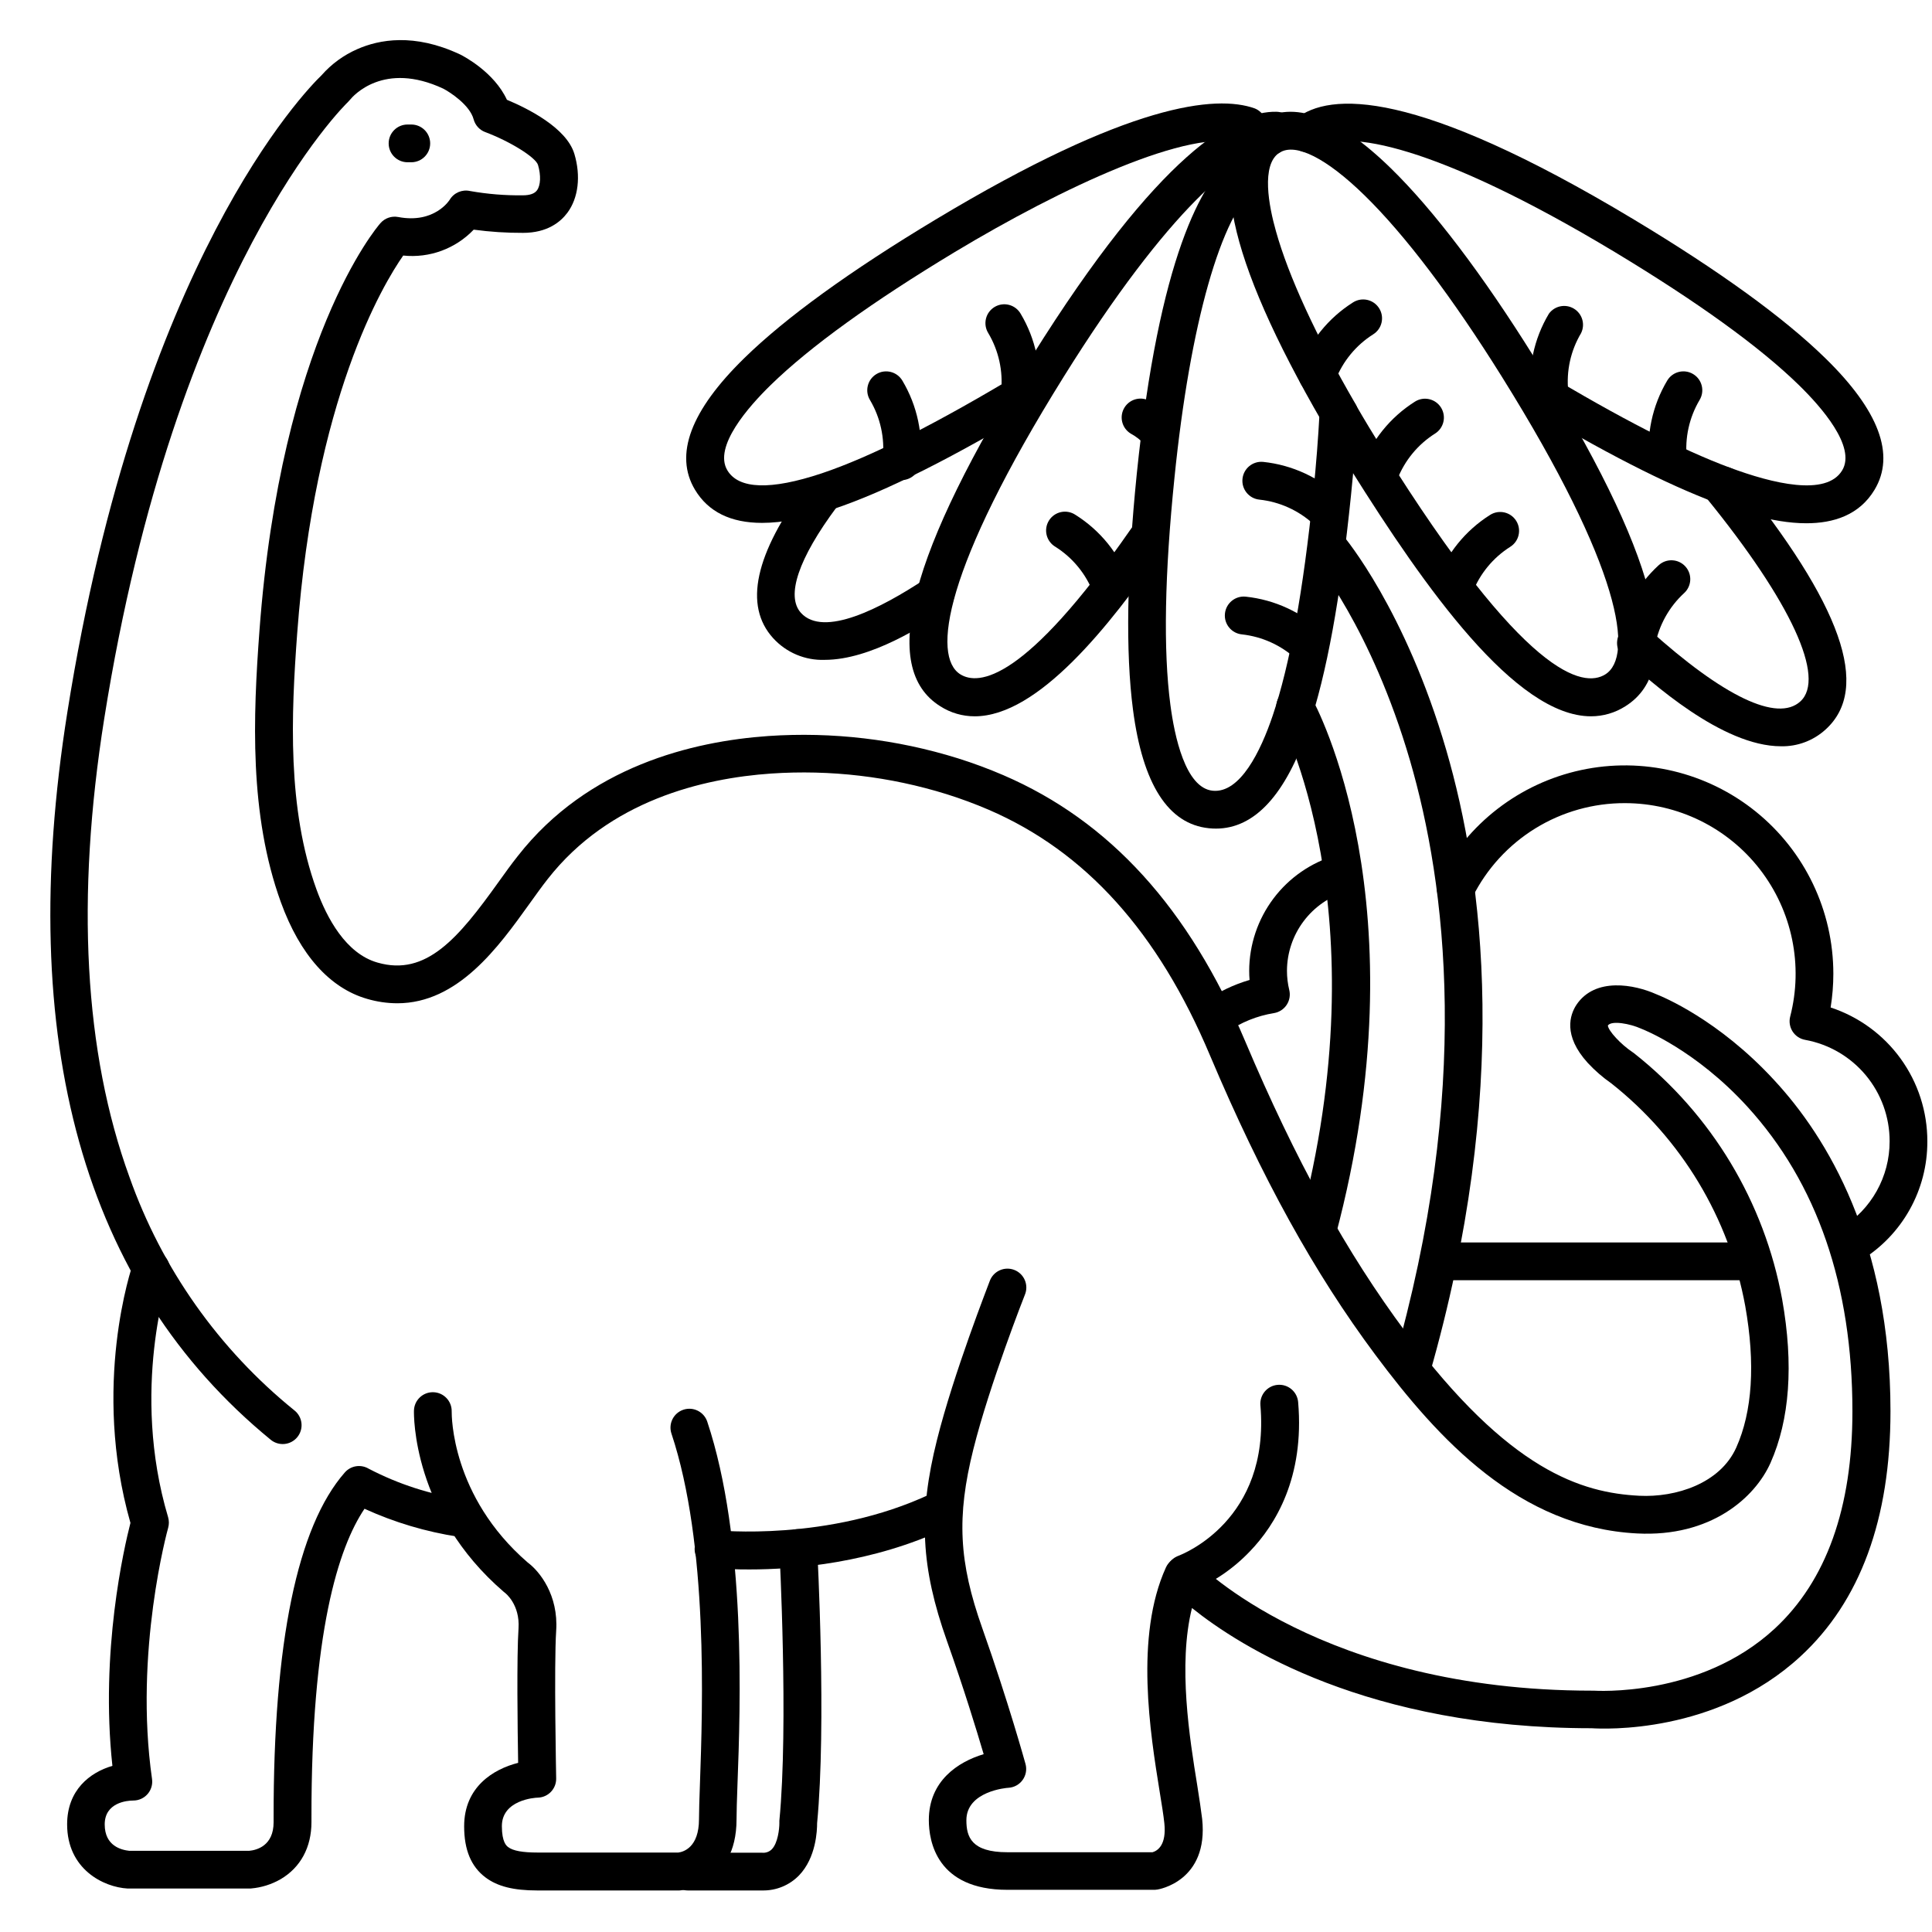
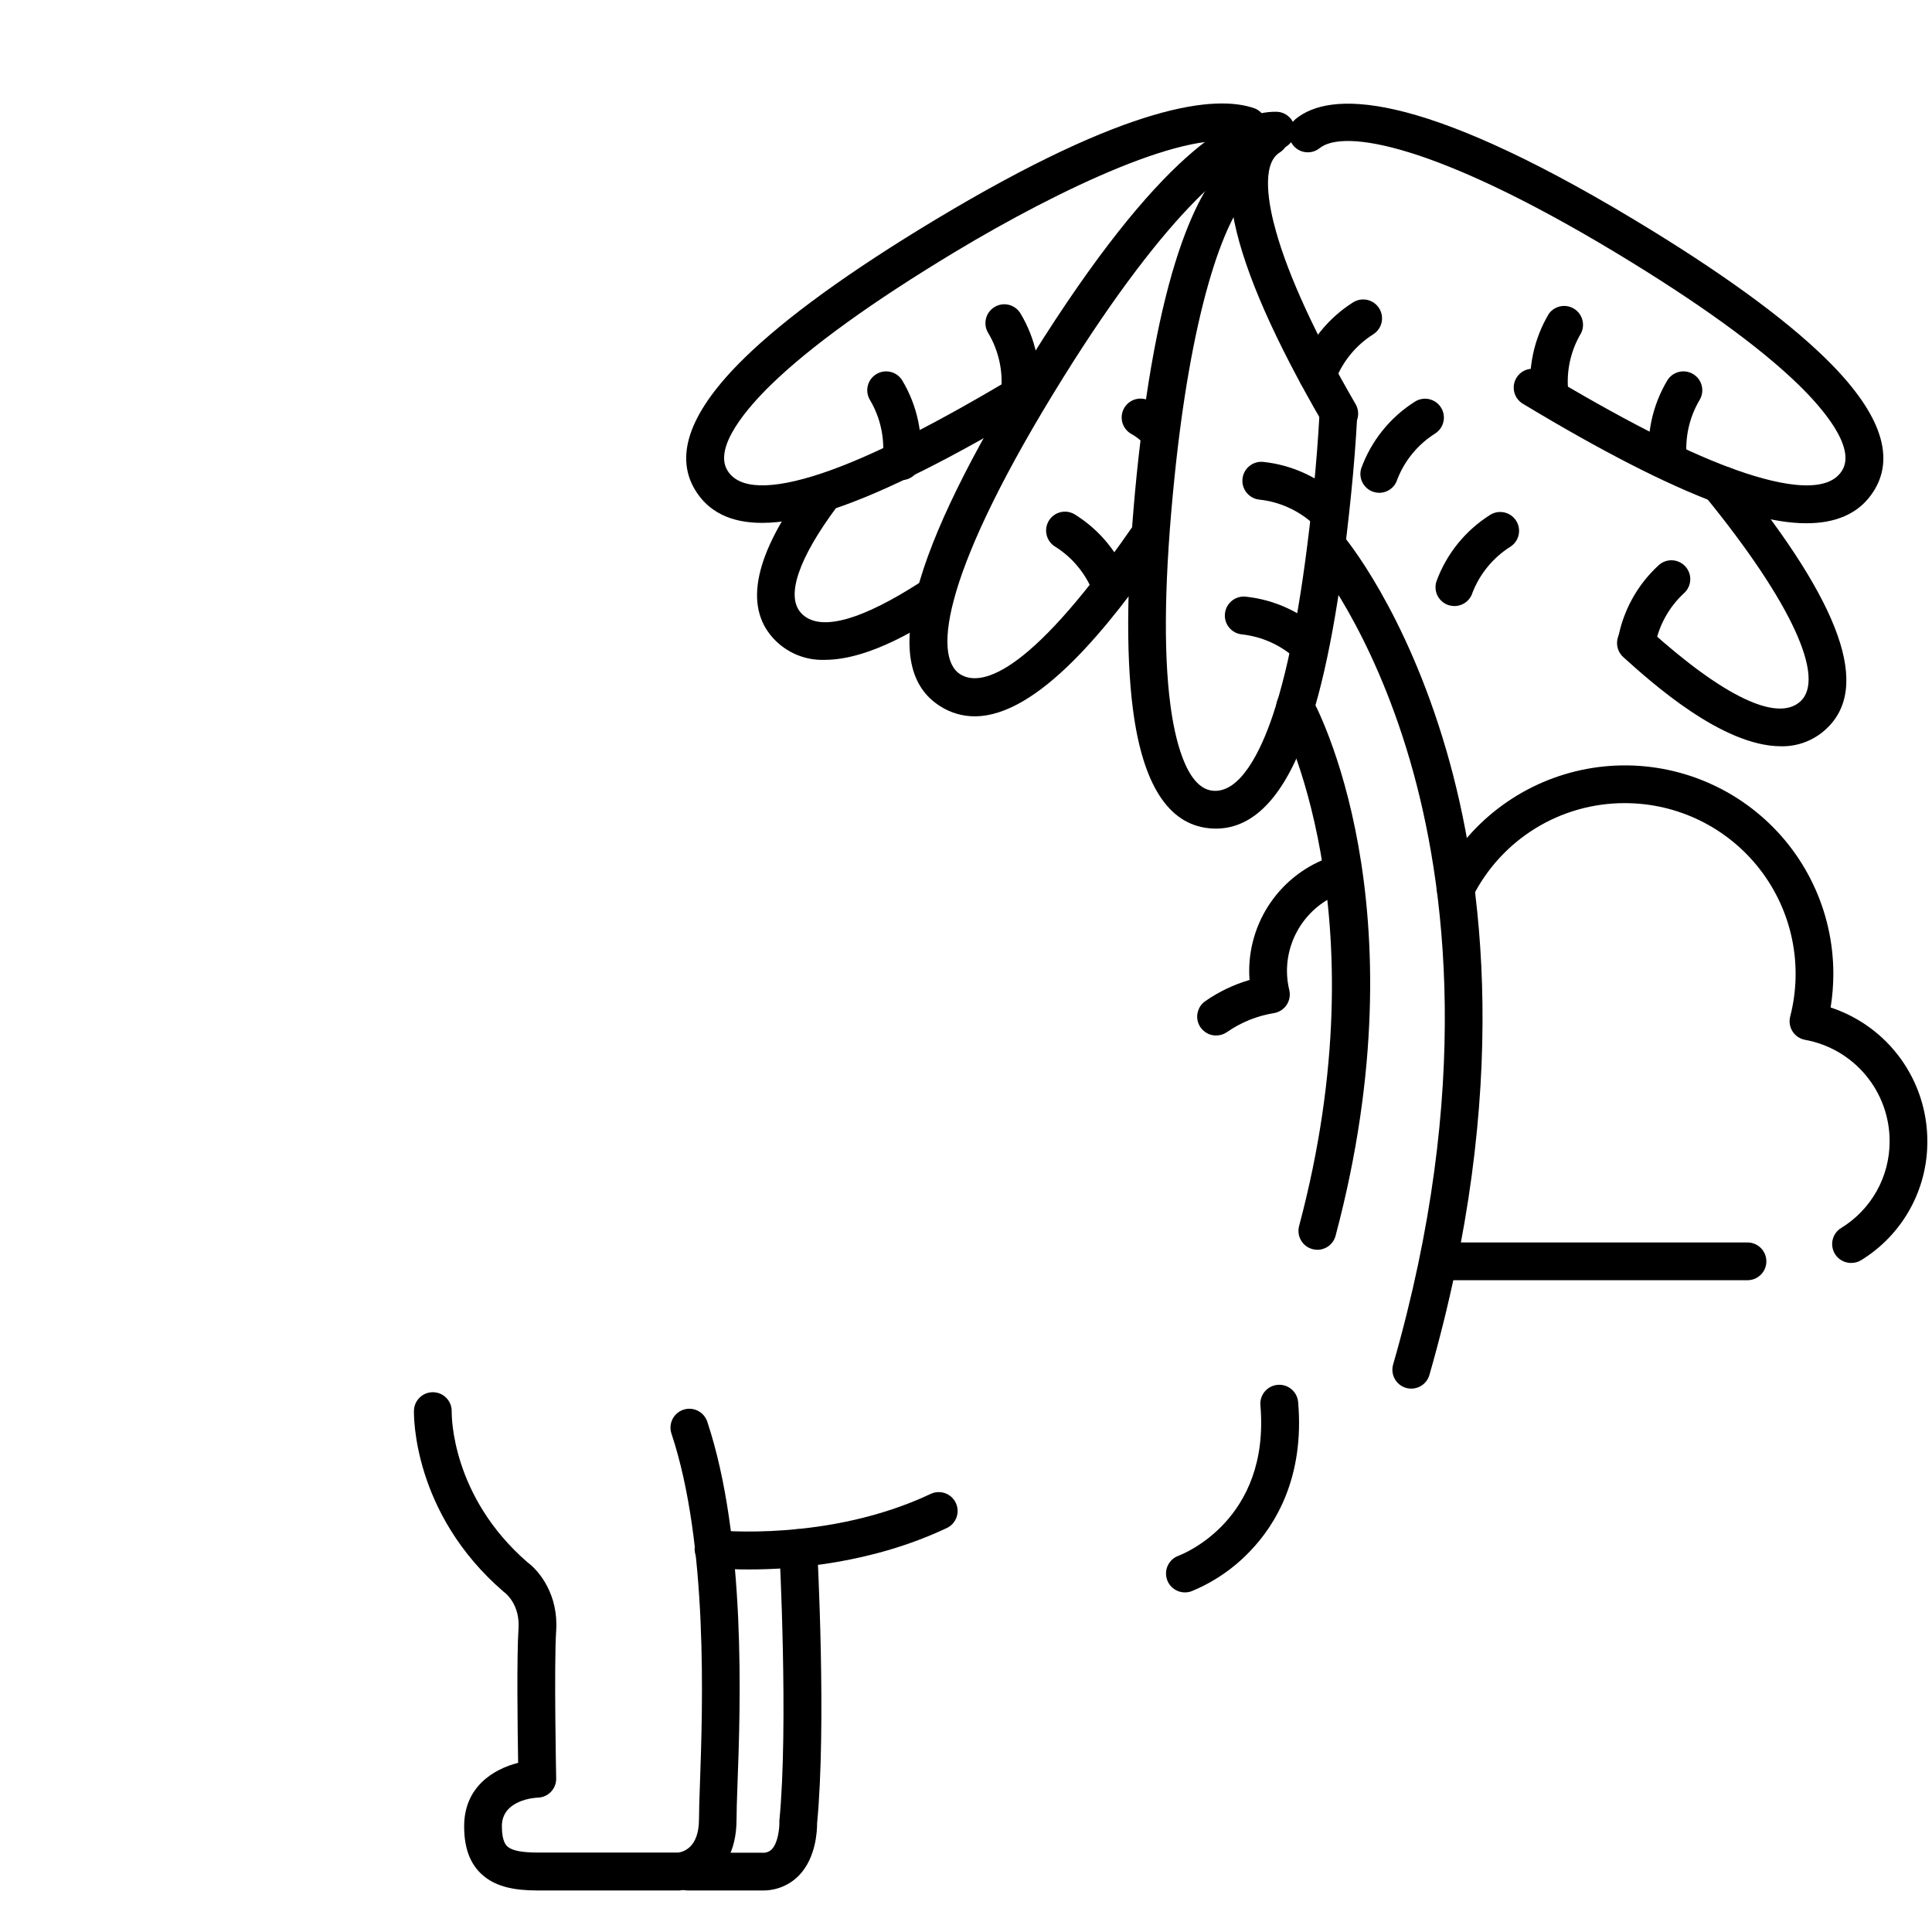
<svg xmlns="http://www.w3.org/2000/svg" width="1200pt" height="1200pt" version="1.1" viewBox="0 0 1200 1200">
-   <path d="m155.2 1173h-75.891c-15.117-0.82-37.617-12.094-37.617-39.844 0-21.258 14.062-32.273 28.125-36.352-7.688-71.039 7.266-135.56 11.203-150.89-24.281-85.359 0.68-158.62 1.781-161.72 2.242-5.949 8.82-9.027 14.824-6.934s9.242 8.59 7.301 14.645c-0.234 0.727-24.117 71.344-0.492 150.54 0.609 2.144 0.609 4.418 0 6.562-0.234 0.75-21.305 76.922-10.008 155.95 0.484 3.363-0.52 6.773-2.746 9.34-2.227 2.57-5.457 4.043-8.855 4.043-4.102 0-17.789 1.336-17.789 14.836s10.453 15.867 15.305 16.406h74.344c4.688-0.422 15.258-3.047 15.258-17.789v-2.695c-0.141-108.8 14.742-180.98 44.25-214.55 3.715-4.215 9.902-5.199 14.742-2.344 18.555 9.688 38.621 16.156 59.344 19.125 6.402 0.984 10.793 6.969 9.809 13.371-0.984 6.402-6.969 10.793-13.371 9.809-20.148-3.074-39.773-8.926-58.312-17.391-16.195 24.047-33.094 76.758-32.953 191.91v2.742c0 15.633-6.773 28.125-19.078 35.391-5.676 3.277-12.008 5.262-18.539 5.812z" />
  <path d="m465.63 974.81c-7.934 0.059-15.867-0.293-23.766-1.055-6.434-0.727-11.062-6.527-10.336-12.961s6.527-11.062 12.961-10.336c0.68 0 70.125 7.383 133.59-22.57 5.856-2.758 12.84-0.242 15.598 5.613 2.758 5.856 0.242 12.84-5.613 15.598-46.453 21.914-94.617 25.711-122.44 25.711z" />
-   <path d="m717.35 1173.8h-91.57c-44.109 0-48.867-30.305-48.867-43.312 0-24.281 18.07-36.164 34.055-40.945-4.312-14.648-12.352-40.945-22.805-70.312-16.195-45.68-17.836-78.328-6.211-124.78 10.383-41.578 32.016-96.516 32.812-98.836 1.098-2.953 3.336-5.34 6.211-6.621 2.875-1.285 6.148-1.355 9.078-0.199 2.926 1.156 5.269 3.441 6.492 6.344 1.227 2.902 1.23 6.172 0.016 9.078-0.234 0.539-21.984 55.852-31.992 95.906-10.477 41.93-9.07 70.008 5.578 111.28 16.172 45.609 26.695 83.836 26.812 84.234 0.93 3.402 0.281 7.039-1.77 9.906-2.051 2.871-5.281 4.664-8.801 4.883-1.008 0-26.156 2.086-26.156 20.156 0 10.312 3.07 19.875 25.43 19.875h90.188c3.141-0.914 8.766-4.453 7.336-18.047-0.516-4.922-1.617-11.719-2.906-19.594-5.812-36.047-15.586-96.422 3.891-139.24 1.617-3.559 4.906-6.078 8.766-6.715 3.859-0.633 7.777 0.699 10.453 3.551 0.727 0.773 77.531 79.688 245.46 79.688h0.938c0.656 0 65.977 4.547 112.5-38.508 32.039-29.648 48.281-75 48.281-134.98 0-78.094-21.938-141.75-65.203-189.19-32.297-35.438-65.156-48.164-65.484-48.281l-0.727-0.305c-6.586-2.953-18.094-5.18-20.484-1.898 0.211 3.258 7.992 11.719 15.422 16.641l0.727 0.516c48.316 38.066 81.07 92.465 92.109 152.98 7.219 40.57 4.688 74.766-7.266 101.62-9.703 21.656-37.172 46.125-82.805 43.758-73.219-3.773-123.28-58.195-162.59-110.93-37.945-50.883-70.57-109.95-102.66-185.84-32.273-76.781-77.344-126.77-137.55-152.74-8.496-3.644-17.172-6.859-25.992-9.633-35.277-10.988-72.285-15.344-109.15-12.844-42.188 2.93-100.45 16.664-138.68 65.461-3.703 4.688-7.523 10.055-11.578 15.703-19.031 26.531-44.156 61.523-81.891 61.523-6.348-0.02-12.66-0.941-18.75-2.742-23.18-6.656-41.695-27.375-53.531-59.93-19.828-54.562-17.273-115.73-13.336-168.75 13.406-180.33 72.656-250.34 75.141-253.12 2.738-3.148 6.941-4.602 11.039-3.82 22.688 4.312 31.922-10.594 32.016-10.758 2.602-4.316 7.668-6.484 12.586-5.391 10.828 1.918 21.816 2.812 32.812 2.672 4.312 0 7.242-1.031 8.742-3.047 2.344-3.094 2.578-9.375 0.68-15.82-1.406-4.688-17.32-14.625-32.812-20.414-3.519-1.328-6.188-4.266-7.172-7.898-2.344-8.906-14.648-16.898-18.914-19.102-36.938-17.227-55.922 4.5-57.961 7.031-0.367 0.465-0.766 0.902-1.195 1.312-1.055 0.984-106.92 103.41-151.34 382.78-17.766 111.68-12.516 207.52 15.609 284.86 20.098 56.883 55.574 107.08 102.49 145.01 2.461 1.949 4.035 4.805 4.371 7.926 0.34 3.121-0.59 6.246-2.578 8.676s-4.867 3.961-7.992 4.25-6.238-0.688-8.637-2.711c-116.2-95.25-158.67-247.29-126.21-451.76 44.578-280.45 148.01-386.16 157.9-395.67 6.148-7 13.77-12.551 22.312-16.266 13.336-5.859 35.156-10.055 63.539 3.258l0.281 0.117c2.344 1.172 21.094 11.016 28.992 28.125 12.727 5.297 37.031 17.344 41.906 33.633 4.102 13.711 2.484 27.375-4.336 36.539-4.242 5.695-12.445 12.492-27.539 12.492-10.254 0.043-20.496-0.621-30.656-1.992-11.312 11.855-27.484 17.797-43.781 16.078-12.68 18.141-54.984 88.711-65.859 234.73-3.75 50.625-6.234 108.82 12 159.02 6.398 17.578 18.164 39.844 37.969 45.422 30.211 8.672 50.156-15.211 75-49.922 4.195-5.836 8.133-11.367 12.164-16.406 43.523-55.594 108.59-71.133 155.51-74.414 39.77-2.699 79.691 2 117.75 13.852 9.586 3.008 19.012 6.508 28.242 10.477 66.07 28.477 115.17 82.477 150.12 165.09 31.336 74.109 63.07 131.6 99.867 180.96 64.242 86.18 109.34 99.68 144.98 101.51 22.734 1.148 50.227-7.617 60.234-29.93 10.008-22.312 11.953-52.078 5.578-87.938-10.004-54.668-39.574-103.82-83.18-138.28-5.324-3.703-10.238-7.973-14.648-12.727-15.539-17.109-11.016-29.93-7.031-36.047 11.719-17.508 36.375-12.492 49.406-6.68 4.383 1.711 38.836 15.938 73.266 53.273 33.117 35.602 72.398 100.38 72.398 205.85 0 66.844-18.75 118.1-55.992 152.34-52.477 48.375-122.32 45-129.59 44.531-138.82 0-218.25-50.555-248.27-74.672-8.812 35.391-1.406 81.258 3.281 110.16 1.312 8.203 2.344 15.305 3.047 20.859 4.102 38.812-27.375 43.781-27.703 43.828-0.543 0.098-1.09 0.16-1.641 0.188z" />
  <path d="m421.88 1174.2h-88.148c-14.812 0-24.75-2.508-32.203-8.109-8.906-6.703-13.242-17.086-13.242-31.734 0-24.516 18.211-35.531 33.539-39.422-0.352-20.531-0.938-66 0.234-83.461 0.984-14.883-8.086-21.914-8.484-22.195-0.262-0.191-0.512-0.395-0.75-0.609-56.672-48.797-55.781-109.88-55.711-112.5 0.156-6.473 5.527-11.594 12-11.438s11.594 5.527 11.438 12c0 2.344-0.305 52.641 47.203 93.75 7.523 5.578 19.172 20.32 17.695 42.422-1.406 21.375 0 90.984 0 91.664 0.145 6.394-4.859 11.723-11.25 11.977-2.344 0-22.477 1.57-22.477 17.695 0 10.055 2.93 12.281 3.891 13.008 3 2.344 9.117 3.398 18.117 3.398h87.609c3.117-0.398 12.82-3.117 12.82-20.742 0-5.109 0.258-12.469 0.586-21.82 1.688-48.305 5.227-148.85-17.695-217.66-0.98-2.949-0.754-6.168 0.641-8.949 1.391-2.777 3.828-4.894 6.777-5.875 6.141-2.047 12.777 1.277 14.824 7.418 24.258 72.82 20.625 176.2 18.75 225.89-0.328 9.117-0.562 16.406-0.562 21.094 0 41.531-34.641 44.133-34.992 44.156z" />
  <path d="m735.94 989.06c-5.688-0.008-10.547-4.094-11.527-9.695-0.984-5.602 2.199-11.098 7.543-13.039 2.344-0.914 57.023-21.914 50.906-93.445-0.555-6.473 4.238-12.172 10.711-12.727 6.473-0.555 12.172 4.238 12.727 10.711 4.008 46.758-14.062 76.195-29.883 92.625-10.246 10.785-22.672 19.27-36.445 24.891-1.293 0.465-2.656 0.695-4.031 0.68z" />
  <path d="m473.44 1174.2h-46.219c-6.473 0-11.719-5.246-11.719-11.719s5.246-11.719 11.719-11.719h46.219c2.207 0.207 4.391-0.582 5.953-2.156 3.797-3.914 4.688-12.75 4.688-16.172-0.035-0.516-0.035-1.031 0-1.547 5.766-59.367 0-167.65 0-168.75-0.348-6.473 4.613-12.004 11.086-12.352 6.473-0.348 12.004 4.613 12.352 11.086 0.234 4.5 5.859 110.34 0 171.56 0 4.43-0.562 21.352-11.227 32.414-5.988 6.156-14.266 9.543-22.852 9.352z" />
-   <path d="m255.47 100.78h-2.344c-6.473 0-11.719-5.246-11.719-11.719s5.246-11.719 11.719-11.719h2.344c6.473 0 11.719 5.246 11.719 11.719s-5.246 11.719-11.719 11.719z" />
  <path d="m818.23 776.25c-1.02 0.008-2.039-0.129-3.023-0.398-6.25-1.66-9.973-8.07-8.32-14.32 52.148-195.87-12.07-315.61-12.727-316.8-1.512-2.715-1.879-5.922-1.027-8.91 0.852-2.988 2.859-5.516 5.574-7.027 5.656-3.144 12.793-1.109 15.938 4.547 2.883 5.156 69.633 128.58 14.906 334.22-1.371 5.129-6.012 8.695-11.32 8.695z" />
  <path d="m876.56 862.5c-3.684 0.004-7.152-1.723-9.367-4.664-2.215-2.941-2.922-6.75-1.906-10.289 49.219-171.09 32.812-298.48 10.5-375.14-24-82.312-59.367-124.55-59.719-124.97-4.195-4.934-3.598-12.328 1.336-16.523 4.934-4.195 12.328-3.598 16.523 1.336 1.57 1.852 38.977 46.523 64.359 133.59 23.227 79.688 40.242 211.64-10.453 388.17-1.445 5.027-6.043 8.488-11.273 8.484z" />
  <path d="m512.23 409.85c-12.145 0.43-23.863-4.508-32.039-13.5-18.352-20.203-11.367-52.336 20.789-95.508 3.883-5.176 11.23-6.227 16.406-2.344 5.176 3.883 6.227 11.23 2.344 16.406-23.812 31.992-31.711 55.336-22.242 65.766 14.062 15.469 49.617-2.836 76.992-20.906 5.402-3.566 12.676-2.074 16.242 3.328s2.074 12.676-3.328 16.242c-13.383 8.812-46.289 30.516-75.164 30.516z" />
  <path d="m755.2 514.66c-1.465 0.004-2.926-0.074-4.383-0.234-25.219-2.578-41.062-27.328-47.086-73.57-4.688-35.789-3.844-85.102 2.344-146.55 13.828-134.51 40.477-181.8 60.328-197.65 5.062-4.047 12.441-3.223 16.488 1.84s3.223 12.441-1.84 16.488c-22.547 18-41.859 85.922-51.562 181.71-6.094 59.648-7.031 107.16-2.531 141.14 2.508 19.148 9.234 51.562 26.25 53.297 17.016 1.734 29.789-24.445 37.312-46.711 10.641-31.57 18.914-77.016 25.242-138.91 1.734-17.086 3.023-33.633 3.844-49.219 0.336-6.473 5.856-11.445 12.328-11.109 6.473 0.336 11.445 5.856 11.109 12.328-0.82 15.961-2.133 32.812-3.938 50.391-6.492 63.656-15.117 110.77-26.344 144.02-14.109 41.672-33.445 62.742-57.562 62.742z" />
  <path d="m824.44 329.27c-3.207 0-6.273-1.312-8.484-3.633-9.297-8.582-21.102-13.945-33.68-15.305-6.473-0.648-11.195-6.418-10.547-12.891 0.648-6.473 6.418-11.195 12.891-10.547 18.156 1.914 35.156 9.832 48.305 22.5 3.211 3.402 4.086 8.391 2.231 12.684-1.852 4.297-6.082 7.074-10.762 7.074z" />
  <path d="m813.54 412.97c-3.207 0-6.273-1.312-8.484-3.633-9.312-8.559-21.109-13.918-33.68-15.305-6.473-0.648-11.195-6.418-10.547-12.891s6.418-11.195 12.891-10.547c18.164 1.91 35.172 9.828 48.328 22.5 3.211 3.402 4.086 8.391 2.231 12.684-1.852 4.297-6.082 7.074-10.762 7.074z" />
-   <path d="m1106.2 463.52c-36.609 0-80.906-40.008-97.945-55.383-4.809-4.336-5.191-11.75-0.855-16.559 4.336-4.809 11.75-5.191 16.559-0.855 46.5 42 79.969 57.961 94.242 44.977 16.008-14.555-5.695-61.688-58.055-126.09-1.961-2.41-2.883-5.504-2.566-8.598 0.32-3.09 1.855-5.93 4.266-7.891 5.023-4.082 12.406-3.324 16.488 1.699 65.625 80.789 83.883 132.54 55.641 158.23-7.562 6.938-17.512 10.691-27.773 10.477z" />
+   <path d="m1106.2 463.52c-36.609 0-80.906-40.008-97.945-55.383-4.809-4.336-5.191-11.75-0.855-16.559 4.336-4.809 11.75-5.191 16.559-0.855 46.5 42 79.969 57.961 94.242 44.977 16.008-14.555-5.695-61.688-58.055-126.09-1.961-2.41-2.883-5.504-2.566-8.598 0.32-3.09 1.855-5.93 4.266-7.891 5.023-4.082 12.406-3.324 16.488 1.699 65.625 80.789 83.883 132.54 55.641 158.23-7.562 6.938-17.512 10.691-27.773 10.477" />
  <path d="m1016.4 410.91c-0.492 0.035-0.984 0.035-1.477 0-6.379-0.805-10.918-6.598-10.172-12.984 3.039-18.031 12.012-34.527 25.5-46.875 4.789-4.356 12.203-4.004 16.559 0.785 4.356 4.789 4.004 12.203-0.785 16.559-9.324 8.582-15.637 19.941-18 32.391-0.797 5.809-5.762 10.133-11.625 10.125z" />
  <path d="m473.3 324.77c-19.43 0-33.352-6.844-41.602-20.531-13.078-21.727-2.766-49.219 30.609-81.82 25.781-25.219 65.766-54.141 118.71-85.992 120.33-72.398 174.19-77.578 198.21-69.141 5.883 2.297 8.887 8.84 6.797 14.797-2.09 5.961-8.527 9.188-14.555 7.305-31.148-10.898-112.5 27.516-178.38 67.125-51.375 30.984-89.883 58.734-114.42 82.664-13.828 13.5-35.695 38.32-26.883 52.969 7.031 11.719 26.812 12.445 58.594 1.852 30.469-10.219 71.508-30.891 125.16-63.281 5.547-3.34 12.75-1.551 16.09 3.996s1.551 12.75-3.996 16.09c-55.148 33.188-97.617 54.539-129.82 65.32-17.078 5.781-31.914 8.664-44.508 8.648z" />
  <path d="m633.4 256.71c-3.445 0.004-6.723-1.508-8.953-4.137-2.231-2.625-3.191-6.102-2.625-9.504 1.277-12.59-1.516-25.254-7.969-36.141-1.668-2.664-2.195-5.891-1.461-8.949 0.73-3.059 2.664-5.691 5.359-7.312 2.695-1.621 5.93-2.086 8.973-1.301 3.043 0.789 5.644 2.769 7.215 5.492 9.367 15.676 13.234 34.027 10.992 52.148-0.98 5.606-5.84 9.695-11.531 9.703z" />
  <path d="m559.9 298.22c-3.453 0.008-6.731-1.508-8.961-4.144-2.234-2.633-3.191-6.117-2.617-9.52 1.273-12.582-1.52-25.238-7.969-36.117-3.34-5.547-1.551-12.75 3.996-16.09s12.75-1.551 16.09 3.996c9.367 15.676 13.234 34.027 10.992 52.148-0.969 5.613-5.836 9.719-11.531 9.727z" />
  <path d="m1122 325.01c-21.984 0-45.047-8.602-55.734-12.586-5.965-2.324-8.961-9.008-6.727-15.008s8.871-9.098 14.906-6.953c26.391 9.82 59.906 18.094 69.773 1.688 8.812-14.648-13.055-39.469-26.883-52.969-24.539-23.93-63.047-51.68-114.42-82.664-111.23-66.938-168.23-76.57-183.26-64.5-2.426 1.949-5.523 2.856-8.617 2.519-3.09-0.336-5.922-1.887-7.871-4.312-4.059-5.047-3.254-12.43 1.793-16.488 20.672-16.617 73.875-19.219 210.02 62.695 52.945 31.852 92.883 60.773 118.71 85.992 33.375 32.555 43.688 60.094 30.609 81.82-9.492 15.773-25.57 20.766-42.305 20.766z" />
  <path d="m1070.3 313.15c-1.398 0-2.785-0.246-4.102-0.727-31.711-11.836-71.016-31.945-120.14-61.523-2.723-1.57-4.703-4.172-5.492-7.215-0.785-3.043-0.32-6.277 1.301-8.973 1.621-2.695 4.254-4.629 7.312-5.359 3.059-0.734 6.285-0.207 8.949 1.461 47.883 28.828 85.922 48.328 116.25 59.648 5.293 1.992 8.41 7.477 7.41 13.043s-5.832 9.621-11.488 9.645z" />
  <path d="m962.58 256.71c-5.691-0.008-10.551-4.098-11.531-9.703-2.242-18.121 1.625-36.473 10.992-52.148 3.578-4.926 10.328-6.293 15.539-3.148 5.211 3.148 7.148 9.758 4.453 15.219-6.465 10.855-9.258 23.504-7.969 36.07 0.59 3.41-0.359 6.906-2.594 9.555-2.234 2.644-5.523 4.164-8.984 4.156z" />
  <path d="m1036.1 298.17c-5.684-0.004-10.543-4.086-11.531-9.68-2.219-18.121 1.645-36.465 10.992-52.148 3.34-5.547 10.543-7.336 16.09-3.996s7.336 10.543 3.996 16.09c-6.445 10.887-9.234 23.551-7.969 36.141 1.031 6.363-3.273 12.363-9.633 13.43-0.641 0.113-1.293 0.168-1.945 0.164z" />
  <path d="m605.37 444.91c-7.551 0.016-14.945-2.141-21.305-6.211-38.133-23.789-19.523-94.875 56.859-217.29 79.031-126.56 126.26-152.51 151.83-151.99 6.473 0.07 11.66 5.375 11.59 11.848-0.07 6.473-5.375 11.66-11.848 11.59h-0.633c-20.906 0-66.164 36.961-131.04 140.95-74.578 119.53-82.031 173.91-64.359 185.02 11.273 7.031 39.961 4.688 105.66-89.859 1.723-2.664 4.457-4.516 7.57-5.129 3.113-0.617 6.344 0.059 8.953 1.871 2.606 1.809 4.367 4.598 4.879 7.731 0.516 3.133-0.266 6.34-2.16 8.887-31.969 46.031-76.453 102.59-115.99 102.59z" />
  <path d="m719.74 279.98c-3.234-0.004-6.32-1.344-8.531-3.703-2.59-2.828-5.633-5.203-9-7.031-2.641-1.645-4.516-4.269-5.219-7.297-0.703-3.027-0.176-6.211 1.469-8.852 3.422-5.496 10.652-7.172 16.148-3.75 5.082 2.879 9.691 6.523 13.664 10.805 3.211 3.402 4.086 8.391 2.231 12.684-1.852 4.297-6.082 7.074-10.762 7.074z" />
  <path d="m690.21 376.43c-5.117 0-9.645-3.32-11.18-8.203-4.551-11.789-12.766-21.805-23.438-28.57-2.746-1.59-4.731-4.231-5.496-7.309-0.766-3.082-0.25-6.34 1.43-9.031 1.68-2.695 4.379-4.59 7.484-5.258 3.102-0.664 6.344-0.043 8.98 1.723 15.461 9.711 27.238 24.301 33.469 41.461 1.102 3.559 0.449 7.43-1.762 10.426-2.211 2.996-5.715 4.766-9.441 4.762z" />
-   <path d="m988.2 444.91c-46.875 0-103.12-79.688-148.9-152.79-6.211-9.938-12.164-19.805-17.672-29.32-2.91-5.566-0.918-12.434 4.519-15.578 5.438-3.141 12.387-1.441 15.754 3.859 5.391 9.375 11.203 18.961 17.273 28.688 87.984 141 124.22 147.66 137.91 139.1 17.789-11.109 10.219-65.625-64.336-185.02-30.633-49.078-60.094-87.984-85.195-112.5-23.602-23.062-42.82-32.812-52.711-26.555-5.496 3.43-12.73 1.758-16.16-3.738-3.43-5.496-1.758-12.73 3.738-16.16 20.719-12.914 48.141-2.93 81.516 29.672 26.414 25.781 57.094 66.258 88.688 116.91 76.406 122.34 95.039 193.36 56.883 217.22-6.363 4.059-13.758 6.211-21.305 6.211z" />
  <path d="m831.77 268.64c-4.184 0.004-8.051-2.219-10.148-5.836-60.047-103.43-73.242-166.71-39.211-187.97 5.496-3.43 12.73-1.758 16.16 3.738 3.43 5.496 1.758 12.73-3.738 16.16-11.859 7.383-6.609 33.727-2.344 48.773 7.781 27.938 24.891 65.133 49.5 107.53 1.562 2.691 1.992 5.894 1.191 8.898-0.801 3.008-2.762 5.574-5.457 7.133-1.805 1.051-3.863 1.594-5.953 1.57z" />
  <path d="m818.23 244.45c-1.176 0-2.344-0.172-3.469-0.516-2.973-0.918-5.457-2.981-6.91-5.731-1.449-2.754-1.746-5.969-0.824-8.941 6.231-17.16 18-31.754 33.445-41.484 5.496-3.43 12.73-1.758 16.16 3.738 3.43 5.496 1.758 12.73-3.738 16.16-10.66 6.75-18.875 16.738-23.438 28.5-1.516 4.926-6.07 8.285-11.227 8.273z" />
  <path d="m856.69 306.09c-1.176 0.004-2.348-0.176-3.469-0.539-6.18-1.91-9.641-8.469-7.734-14.648 6.227-17.156 17.984-31.75 33.422-41.484 5.496-3.422 12.727-1.746 16.148 3.75 3.422 5.496 1.746 12.727-3.75 16.148-10.66 6.75-18.875 16.738-23.438 28.5-1.512 4.91-6.043 8.266-11.18 8.273z" />
  <path d="m903.35 376.43c-1.176 0-2.344-0.172-3.469-0.516-2.973-0.918-5.457-2.981-6.91-5.731-1.449-2.754-1.746-5.969-0.824-8.941 6.227-17.156 17.996-31.746 33.445-41.461 5.488-3.43 12.719-1.762 16.148 3.727 3.43 5.488 1.762 12.719-3.727 16.148-10.66 6.75-18.875 16.738-23.438 28.5-1.516 4.926-6.07 8.285-11.227 8.273z" />
  <path d="m1085.4 795.16h-190.71c-6.473 0-11.719-5.246-11.719-11.719 0-6.473 5.246-11.719 11.719-11.719h190.71c6.473 0 11.719 5.246 11.719 11.719 0 6.473-5.246 11.719-11.719 11.719z" />
  <path d="m1149.7 784.43c-5.234-0.004-9.832-3.481-11.262-8.516-1.434-5.031 0.648-10.406 5.098-13.164 18.777-11.469 30.203-31.906 30.141-53.906 0.02-14.988-5.227-29.504-14.82-41.016-9.598-11.512-22.934-19.285-37.68-21.961-3.207-0.582-6.023-2.469-7.781-5.211-1.754-2.746-2.289-6.098-1.477-9.25 8.203-31.746 1.262-65.504-18.812-91.434-20.07-25.93-51.008-41.113-83.797-41.129-19.641-0.066-38.906 5.356-55.633 15.648-16.723 10.297-30.242 25.055-39.031 42.617-2.918 5.781-9.969 8.098-15.75 5.18-5.781-2.918-8.098-9.969-5.18-15.75 17.617-34.922 50.078-60.004 88.316-68.238 38.234-8.234 78.145 1.262 108.57 25.832 30.43 24.57 48.121 61.582 48.125 100.7-0.008 7.012-0.574 14.008-1.688 20.93 17.488 5.754 32.715 16.887 43.504 31.805 10.785 14.922 16.586 32.871 16.566 51.281 0.141 30.18-15.516 58.238-41.273 73.969-1.859 1.094-3.984 1.652-6.141 1.617z" />
  <path d="m755.32 643.17c-5.125 0.004-9.66-3.328-11.191-8.219-1.531-4.894 0.297-10.215 4.512-13.133 8.387-5.848 17.676-10.289 27.492-13.148-0.164-1.922-0.234-3.844-0.234-5.766 0.059-16.164 5.34-31.875 15.055-44.793 9.711-12.922 23.34-22.355 38.852-26.902 6.125-1.555 12.379 2.027 14.137 8.098 1.758 6.07-1.613 12.441-7.621 14.402-10.633 3.141-19.973 9.625-26.629 18.488-6.66 8.867-10.281 19.645-10.332 30.73-0.008 4.043 0.473 8.07 1.43 12 0.762 3.16 0.176 6.5-1.617 9.211-1.793 2.719-4.637 4.57-7.852 5.109-10.539 1.699-20.562 5.754-29.32 11.859-1.965 1.352-4.297 2.07-6.68 2.062z" />
</svg>